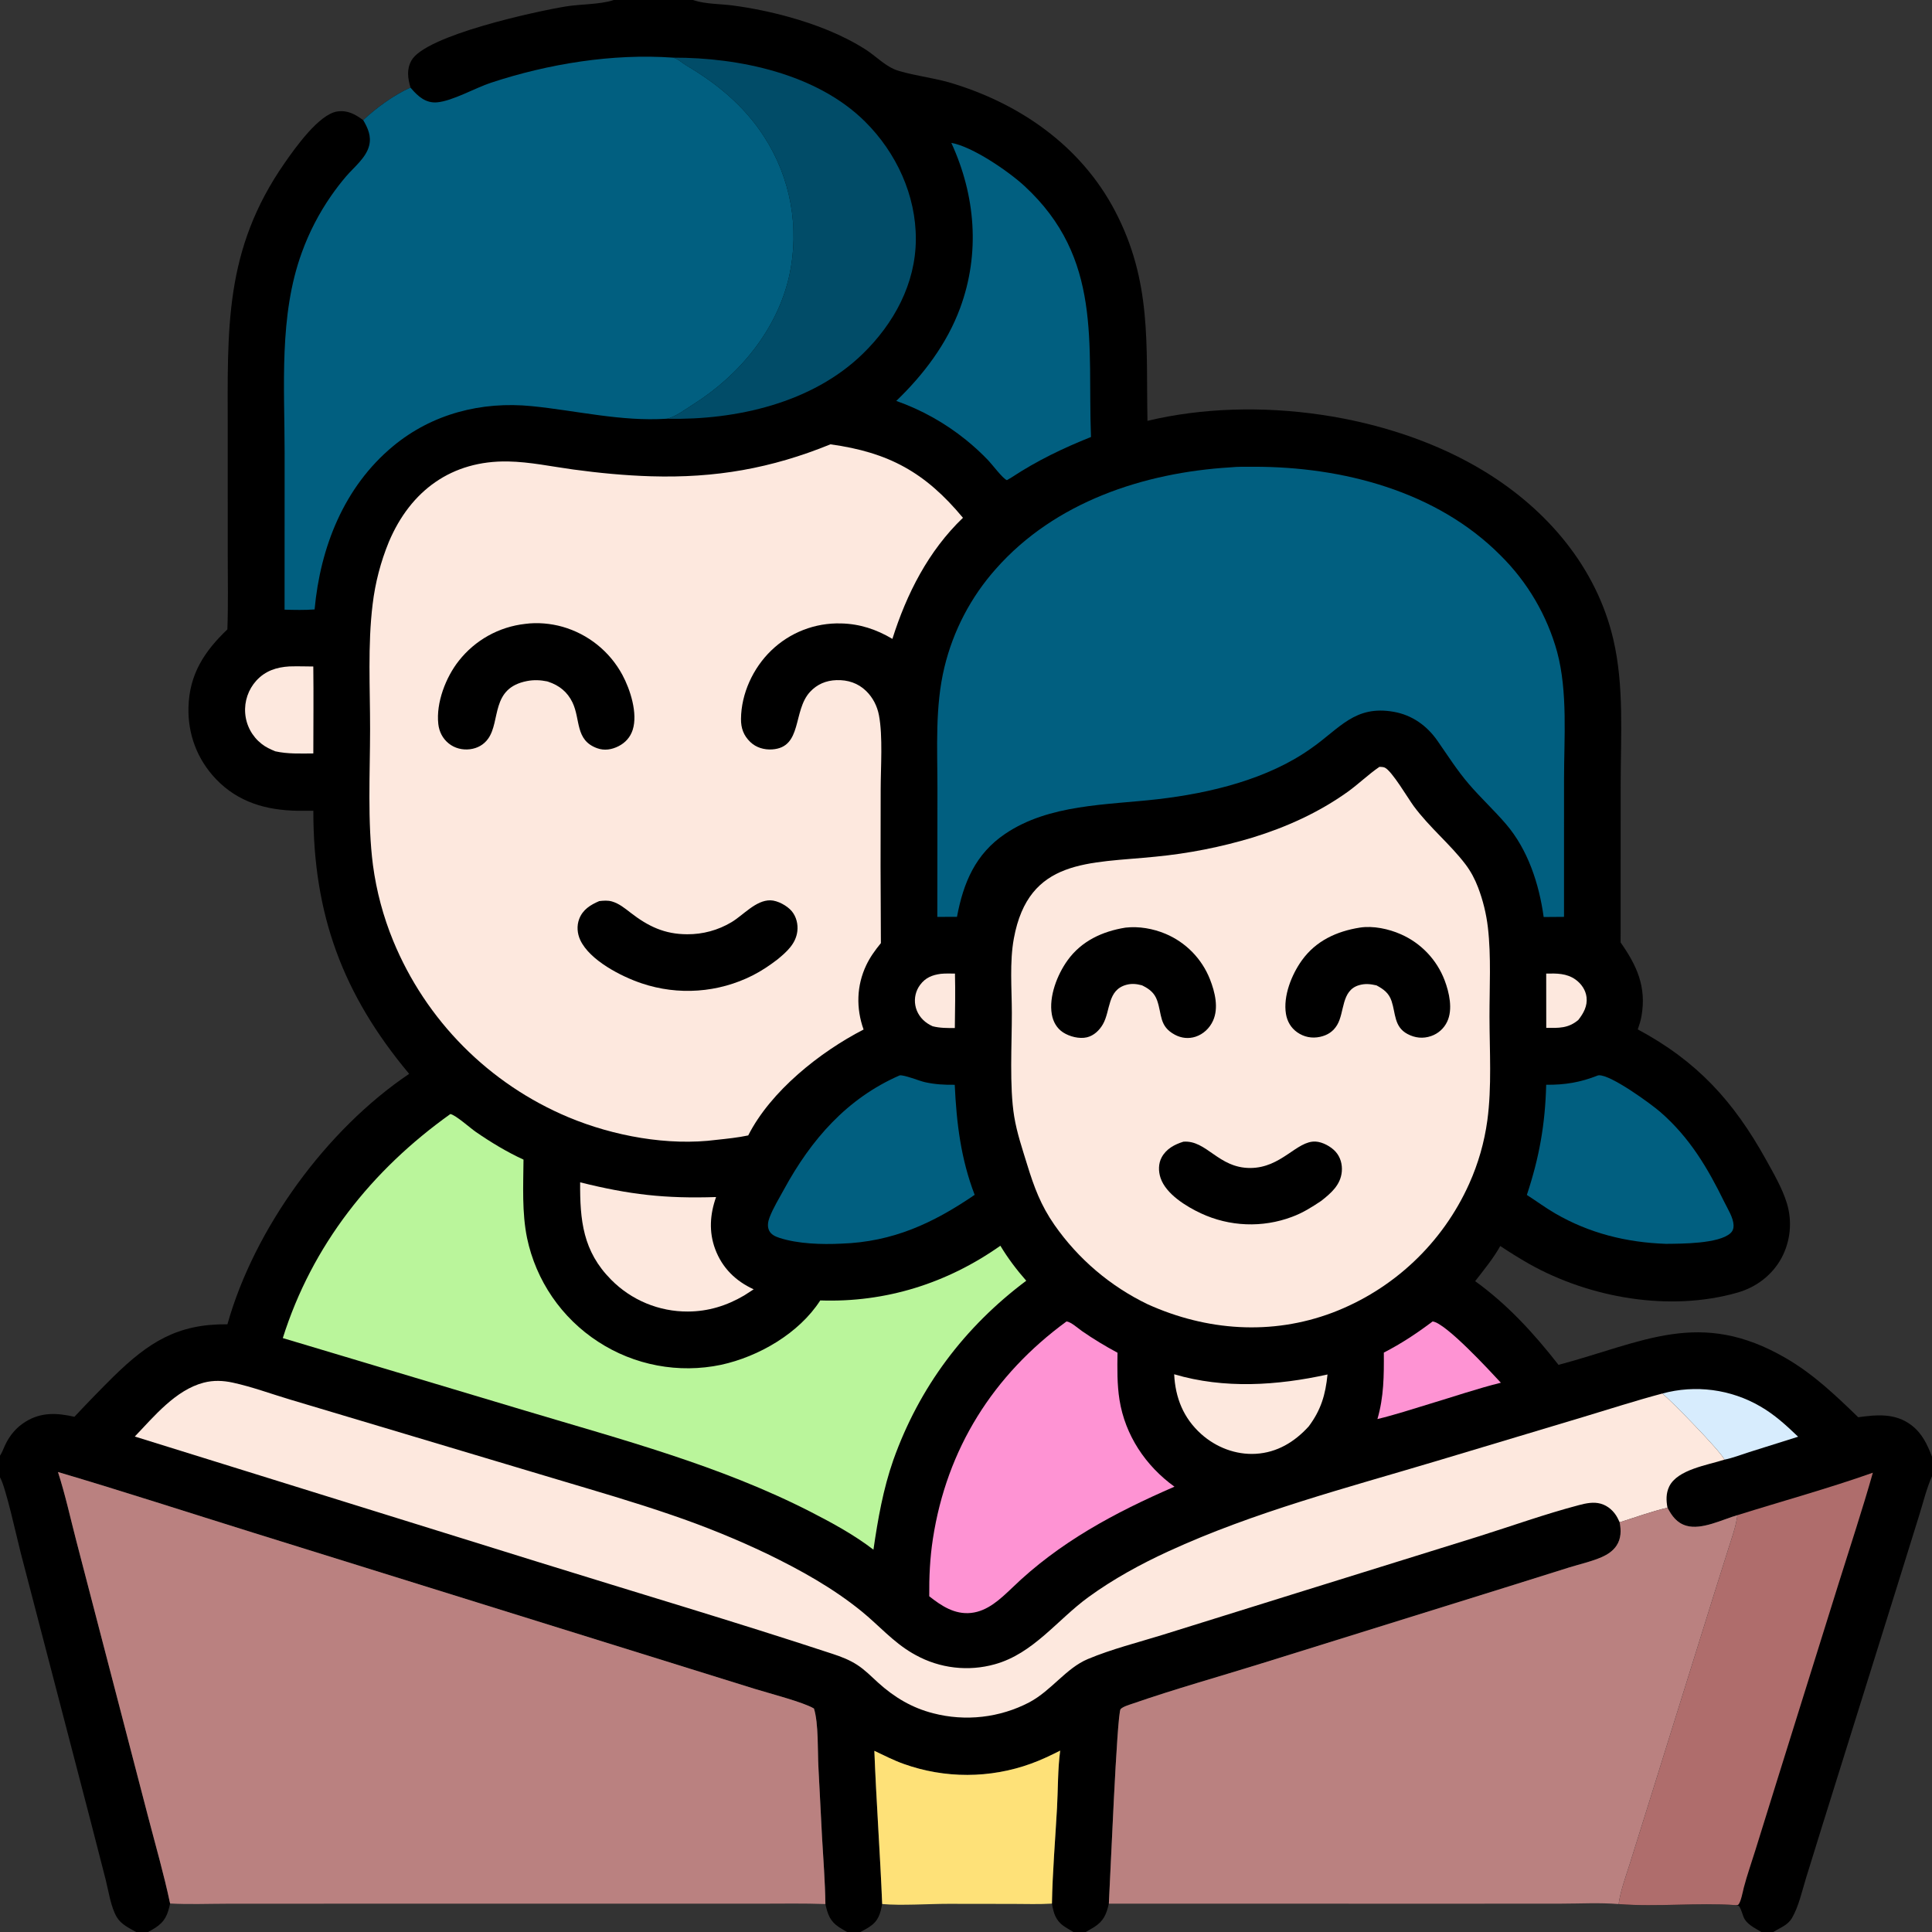
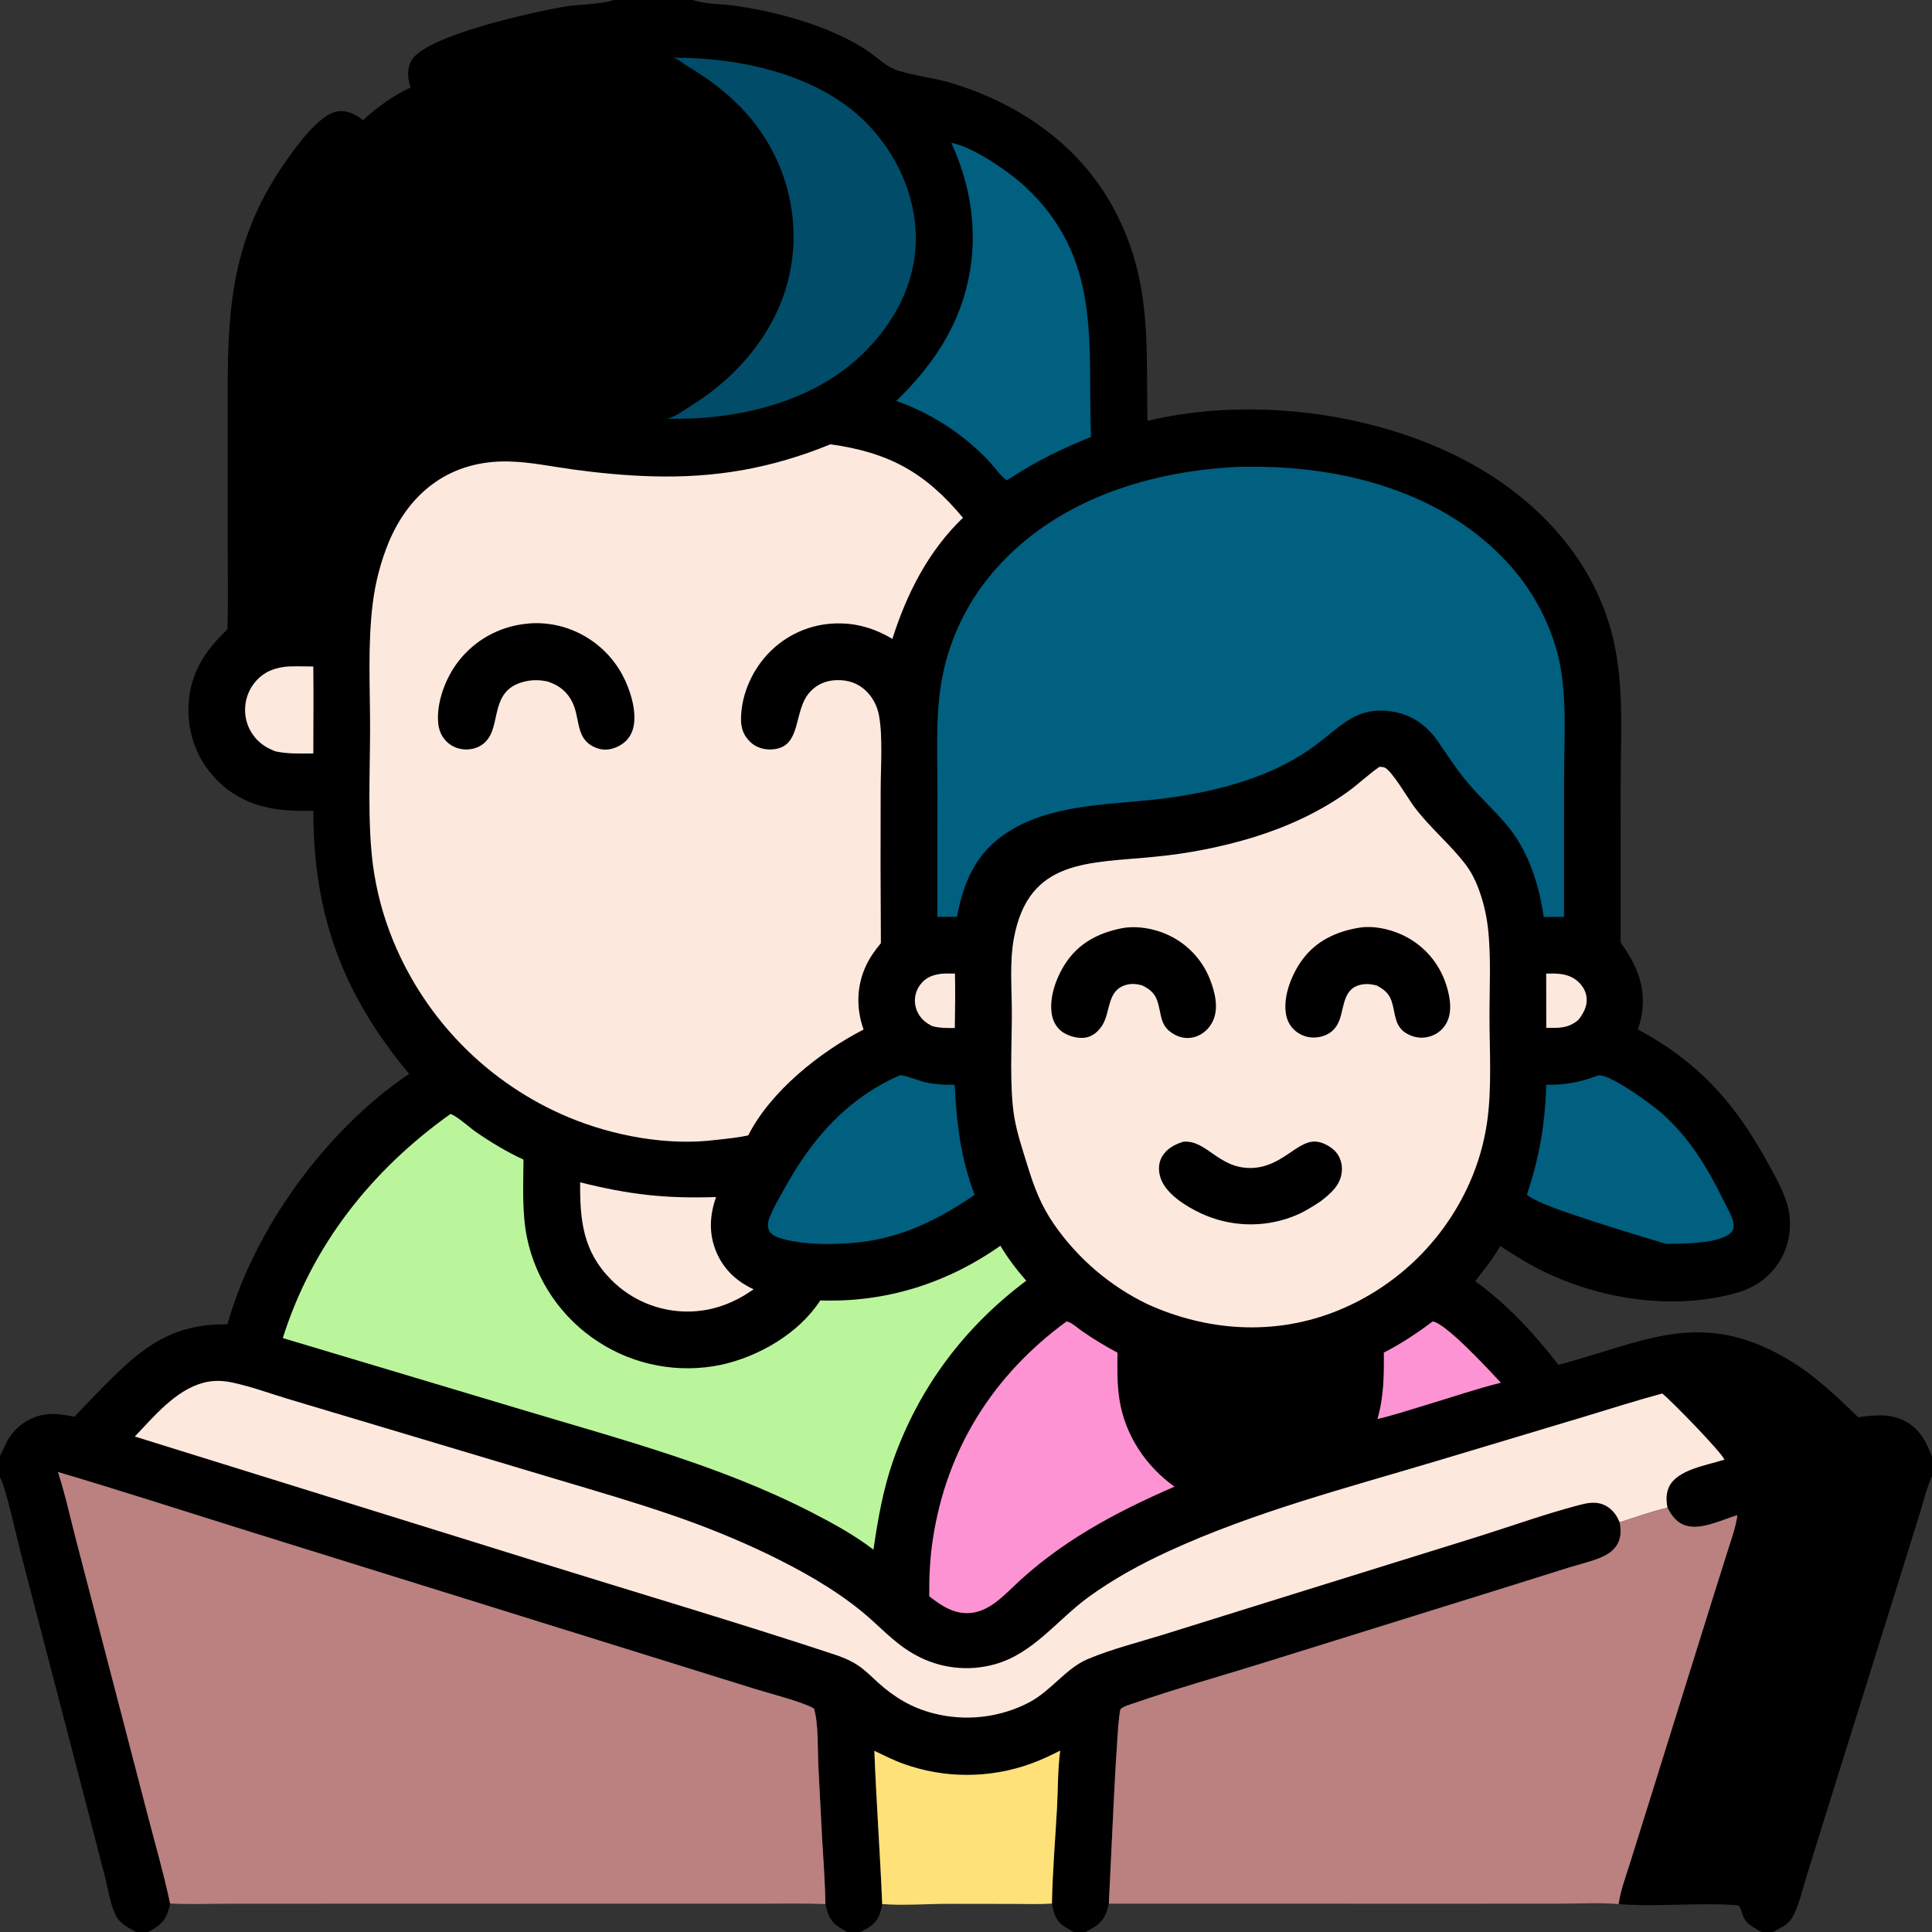
<svg xmlns="http://www.w3.org/2000/svg" width="512" height="512">
  <rect width="100%" height="100%" fill="#333333" stroke="none" />
  <path d="M0 0L162.638 0L183.665 0L512 0L512 386.027L512 391.214L512 512L469.94 512L466.773 512L287.73 512L284.464 512L228.019 512L224.492 512L39.242 512L36.066 512L0 512L0 391.505L0 385.768L0 0ZM183.665 0C183.736 0.025 183.807 0.052 183.879 0.076C187.017 1.112 191.023 1.025 194.336 1.47C199.196 2.124 204.153 3.137 208.881 4.443C215.986 6.407 223.183 9.152 229.409 13.132C231.887 14.717 234.276 17.175 236.952 18.337C239.922 19.625 247.495 20.656 251.443 21.811C269.986 27.236 286.404 38.528 295.514 55.944C305.31 74.671 303.691 91.392 304.093 111.525C332.739 104.663 368.5 109.604 393.67 125.086C410.06 135.167 423.048 150.314 427.529 169.363C430.453 181.791 429.499 195.143 429.496 207.839L429.479 249.764C433.808 255.916 436.342 261.507 435.029 269.203C434.817 270.445 434.441 271.615 434.033 272.804C449.787 281.245 459.45 291.894 467.996 307.299C470 310.913 472.323 314.901 473.537 318.855Q473.809 319.748 473.993 320.664Q474.176 321.58 474.269 322.509Q474.362 323.438 474.364 324.372Q474.366 325.306 474.277 326.235Q474.187 327.165 474.008 328.081Q473.828 328.997 473.559 329.892Q473.291 330.786 472.936 331.65Q472.581 332.514 472.144 333.339C469.664 337.921 465.43 341.129 460.451 342.554C442.455 347.705 421.314 343.989 405.189 334.919Q401.309 332.692 397.59 330.207C395.746 333.509 393.241 336.529 390.936 339.521C399.586 345.788 406.475 353.331 413.027 361.704C435.484 355.72 450.45 346.659 473.273 359.921C480.611 364.184 486.403 369.74 492.449 375.583C497.407 374.897 502.279 374.449 506.541 377.687C509.399 379.858 510.737 382.789 512 386.027L512 0L183.665 0ZM0 0L0 385.768C0.561 384.937 0.907 383.921 1.331 383.011C2.549 380.403 4.306 378.285 6.773 376.762C10.943 374.188 15.107 374.421 19.724 375.464Q24.808 370.024 30.098 364.784C39.361 355.736 47.002 350.803 60.268 350.953C67.425 325.492 86.527 299.33 108.432 284.583C90.821 263.53 83.011 242.37 83.04 214.864Q80.894 214.892 78.748 214.862C70.487 214.703 63.076 212.587 57.225 206.453C52.266 201.255 49.754 194.571 49.949 187.407C50.186 178.684 54.131 172.645 60.255 166.801C60.496 160.358 60.358 153.867 60.357 147.42L60.351 114.179C60.347 87.231 59.29 66.369 75.463 43.151C78.273 39.116 84.535 30.288 89.356 29.547C92.087 29.127 94.146 30.288 96.248 31.834C99.685 28.596 104.451 25.14 108.78 23.209C108.084 20.716 107.699 18.437 109.034 16.037C112.75 9.354 141.997 3.016 149.954 1.709C153.754 1.084 158.95 1.202 162.435 0.071C162.503 0.049 162.57 0.024 162.638 0L0 0ZM15.365 390.102C17.3 396.075 18.661 402.353 20.243 408.431L29.044 442.24L39.212 481.302C41.212 488.988 43.439 496.677 45.079 504.446C44.46 507.359 43.76 509.218 41.127 510.909Q40.209 511.496 39.242 512L224.492 512C223.776 511.588 223.046 511.181 222.356 510.726C219.926 509.125 219.341 507.285 218.741 504.594C218.658 498.652 218.185 492.695 217.843 486.763L216.899 468.487C216.649 464.123 216.963 456.734 215.703 452.776C212.909 451.08 203.749 448.731 199.958 447.551L164.237 436.431L67.268 406.235C49.978 400.85 32.728 395.237 15.365 390.102ZM441.897 399.549C437.652 400.584 433.392 402.088 429.227 403.428C429.638 405.568 429.647 407.712 428.402 409.6C427.464 411.023 426.012 411.97 424.476 412.646C421.772 413.836 418.758 414.493 415.937 415.364L398.873 420.717L334.454 440.786C323.053 444.334 311.421 447.579 300.145 451.486C299.258 451.793 297.595 452.271 296.971 452.936C296.01 453.96 294.212 498.351 293.859 504.486C293.207 507.321 292.464 509.151 289.864 510.761C289.167 511.193 288.438 511.585 287.73 512L466.773 512C465.063 510.932 462.846 509.985 462.058 508.002C461.706 507.117 461.464 506.11 460.974 505.295C460.74 504.907 460.465 504.974 460.049 504.88C449.736 504.159 439.249 505.411 428.944 504.6C429.457 501.026 430.805 497.42 431.887 493.985L436.6 478.942L454.093 422.912L457.96 410.648C458.891 407.69 460.025 404.615 460.428 401.535C456.52 402.658 450.951 405.535 446.871 404.328C444.36 403.585 443.057 401.738 441.897 399.549ZM512 391.214C510.574 394.406 509.702 398.039 508.664 401.381L502.747 420.401L482.905 483.867L478.59 497.789C477.545 501.186 476.697 505.17 474.917 508.252C473.776 510.229 471.767 510.86 469.94 512L512 512L512 391.214ZM280.96 463.929C278.433 465.215 275.881 466.426 273.211 467.393Q272.201 467.759 271.176 468.081Q270.151 468.403 269.113 468.68Q268.075 468.958 267.026 469.19Q265.977 469.423 264.918 469.609Q263.86 469.796 262.795 469.937Q261.73 470.078 260.66 470.173Q259.59 470.268 258.516 470.317Q257.443 470.366 256.368 470.368Q255.294 470.37 254.22 470.326Q253.147 470.282 252.076 470.192Q251.005 470.102 249.94 469.965Q248.874 469.829 247.815 469.647Q246.756 469.464 245.706 469.236Q244.656 469.008 243.617 468.736Q242.578 468.463 241.551 468.145Q240.525 467.828 239.513 467.466C236.85 466.53 234.268 465.184 231.712 463.986C232.234 477.52 233.235 491.047 233.788 504.585C233.272 507.263 232.789 509.073 230.371 510.669C229.624 511.161 228.803 511.568 228.019 512L284.464 512C283.607 511.467 282.696 510.987 281.873 510.403C279.695 508.857 279.212 506.956 278.776 504.476C278.927 496.064 279.655 487.535 280.121 479.127C280.398 474.114 280.297 468.897 280.96 463.929ZM0 391.505L0 512L36.066 512C34.196 510.948 32.071 509.961 30.941 508.04C29.334 505.306 28.763 501.098 27.981 498.037L24.087 482.899L5.47 411.444C4.423 407.4 1.539 394.09 0 391.505Z" />
  <path fill="#FDE8DE" d="M249.318 258.076C250.551 257.944 251.836 258.013 253.077 258.008C253.197 262.804 253.101 267.638 253.04 272.434C251.071 272.451 249.072 272.462 247.155 271.966Q246.444 271.651 245.797 271.219C244.126 270.125 242.916 268.396 242.57 266.416Q242.506 266.062 242.478 265.703Q242.45 265.343 242.46 264.983Q242.469 264.623 242.516 264.266Q242.562 263.909 242.645 263.559Q242.728 263.208 242.846 262.868Q242.965 262.528 243.118 262.202Q243.271 261.876 243.457 261.567Q243.642 261.259 243.859 260.971C245.285 259.078 247.042 258.385 249.318 258.076Z" />
  <path fill="#FDE8DE" d="M409.761 258.013C412.502 257.947 415.185 257.917 417.529 259.592C419.072 260.695 420.229 262.373 420.451 264.282C420.723 266.61 419.652 268.535 418.272 270.296C415.61 272.554 413.079 272.431 409.774 272.396L409.761 258.013Z" />
-   <path fill="#D7ECFD" d="M440.531 369.3Q441.343 369.079 442.165 368.899Q442.987 368.718 443.816 368.579Q444.646 368.44 445.482 368.341Q446.317 368.243 447.157 368.187Q447.996 368.13 448.838 368.115Q449.679 368.1 450.52 368.127Q451.361 368.154 452.199 368.223Q453.038 368.291 453.872 368.401Q454.706 368.511 455.534 368.662Q456.362 368.813 457.181 369.005Q458 369.197 458.809 369.43Q459.618 369.662 460.414 369.934Q461.21 370.206 461.992 370.517Q462.773 370.829 463.539 371.178Q464.304 371.528 465.051 371.915Q465.798 372.302 466.525 372.726C470.303 374.904 473.394 377.749 476.52 380.746L463.563 384.824C461.443 385.49 459.176 386.396 457.006 386.819C456.026 384.642 442.868 371.157 440.531 369.3Z" />
  <path fill="#FDE8DE" d="M76.681 176.609C78.793 176.546 80.915 176.608 83.028 176.628C83.123 184.306 83.041 191.993 83.034 199.671C79.669 199.691 76.25 199.844 72.946 199.103C71.642 198.563 70.459 198.031 69.341 197.144Q68.871 196.778 68.442 196.365Q68.013 195.953 67.629 195.498Q67.246 195.042 66.912 194.55Q66.577 194.057 66.296 193.532Q66.015 193.007 65.79 192.456Q65.566 191.905 65.399 191.333Q65.233 190.761 65.127 190.176Q65.022 189.59 64.978 188.996Q64.932 188.41 64.947 187.823Q64.962 187.236 65.036 186.654Q65.111 186.071 65.244 185.499Q65.377 184.927 65.567 184.371Q65.758 183.816 66.004 183.283Q66.25 182.749 66.549 182.244Q66.849 181.738 67.198 181.266Q67.546 180.794 67.942 180.359C70.329 177.768 73.275 176.814 76.681 176.609Z" />
  <path fill="#FE93D3" d="M379.657 350.198C383.163 350.588 394.972 363.454 397.743 366.436C391.475 367.993 385.248 370.128 379.056 371.983C374.406 373.394 369.757 374.923 365.034 376.066C366.747 370.158 366.768 364.544 366.73 358.449C371.338 356.092 375.529 353.305 379.657 350.198Z" />
-   <path fill="#FDE8DE" d="M311.167 364.194C324.439 368.128 338.484 367.183 351.805 364.254C351.272 369.613 350.077 373.661 346.819 378.017C343.064 382.141 338.455 384.947 332.776 385.275C327.484 385.582 322.257 383.555 318.334 380.039C313.615 375.811 311.473 370.425 311.167 364.194Z" />
  <path fill="#FDE8DE" d="M153.743 313.328C166.85 316.598 176.279 317.67 189.769 317.23C188.15 321.772 187.824 326.448 189.531 331.026C191.386 336 194.948 339.5 199.733 341.68L197.204 343.317C192.587 346.032 187.665 347.555 182.287 347.568Q181.581 347.572 180.875 347.54Q180.17 347.509 179.467 347.443Q178.763 347.376 178.064 347.275Q177.366 347.173 176.673 347.037Q175.98 346.901 175.294 346.731Q174.609 346.561 173.933 346.356Q173.257 346.152 172.592 345.914Q171.927 345.676 171.274 345.406Q170.622 345.135 169.984 344.832Q169.346 344.53 168.724 344.196Q168.101 343.862 167.497 343.497Q166.892 343.132 166.306 342.738Q165.72 342.343 165.154 341.92Q164.589 341.497 164.045 341.047Q163.501 340.596 162.981 340.119Q162.46 339.642 161.964 339.139C154.465 331.594 153.682 323.404 153.743 313.328Z" />
  <path fill="#015F80" d="M238.417 284.99C239.532 284.781 243.638 286.453 245.052 286.772C247.733 287.376 250.273 287.519 253.016 287.48C253.488 297.644 254.632 307.098 258.295 316.646C247.217 324.211 236.59 329.119 222.938 329.579C217.756 329.834 211.501 329.649 206.561 328.048C205.466 327.694 204.328 327.181 203.813 326.08C203.296 324.974 203.522 323.721 203.944 322.625C204.924 320.077 206.476 317.572 207.787 315.165C214.949 302.024 224.423 291.091 238.417 284.99Z" />
-   <path fill="#015F80" d="M423.438 285.013C423.525 284.996 423.61 284.968 423.698 284.963C426.892 284.765 437.615 292.617 440.008 294.698C447.773 301.451 452.532 309.491 456.99 318.599C457.874 320.407 459.345 322.671 459.415 324.708C459.443 325.52 459.21 326.227 458.604 326.792C455.569 329.621 445.595 329.595 441.455 329.631C431.002 329.254 421.223 326.846 412.114 321.559C409.527 320.058 407.146 318.282 404.632 316.673C407.934 306.717 409.486 297.952 409.757 287.475C414.734 287.524 418.806 286.842 423.438 285.013Z" />
+   <path fill="#015F80" d="M423.438 285.013C423.525 284.996 423.61 284.968 423.698 284.963C426.892 284.765 437.615 292.617 440.008 294.698C447.773 301.451 452.532 309.491 456.99 318.599C457.874 320.407 459.345 322.671 459.415 324.708C459.443 325.52 459.21 326.227 458.604 326.792C455.569 329.621 445.595 329.595 441.455 329.631C409.527 320.058 407.146 318.282 404.632 316.673C407.934 306.717 409.486 297.952 409.757 287.475C414.734 287.524 418.806 286.842 423.438 285.013Z" />
  <path fill="#FEE178" d="M280.96 463.929C280.297 468.897 280.398 474.114 280.121 479.127C279.655 487.535 278.927 496.064 278.776 504.476C279.212 506.956 279.695 508.857 281.873 510.403C282.696 510.987 283.607 511.467 284.464 512L228.019 512C228.803 511.568 229.624 511.161 230.371 510.669C232.789 509.073 233.272 507.263 233.788 504.585C233.235 491.047 232.234 477.52 231.712 463.986C234.268 465.184 236.85 466.53 239.513 467.466Q240.525 467.828 241.551 468.145Q242.578 468.463 243.617 468.736Q244.656 469.008 245.706 469.236Q246.756 469.464 247.815 469.647Q248.874 469.829 249.94 469.965Q251.005 470.102 252.076 470.192Q253.147 470.282 254.22 470.326Q255.294 470.37 256.368 470.368Q257.443 470.366 258.516 470.317Q259.59 470.268 260.66 470.173Q261.73 470.078 262.795 469.937Q263.86 469.796 264.918 469.609Q265.977 469.423 267.026 469.19Q268.075 468.958 269.113 468.68Q270.151 468.403 271.176 468.081Q272.201 467.759 273.211 467.393C275.881 466.426 278.433 465.215 280.96 463.929ZM233.788 504.585C233.272 507.263 232.789 509.073 230.371 510.669C229.624 511.161 228.803 511.568 228.019 512L284.464 512C283.607 511.467 282.696 510.987 281.873 510.403C279.695 508.857 279.212 506.956 278.776 504.476C275.391 504.69 271.945 504.562 268.553 504.558L251.329 504.535C246.131 504.533 238.669 505.048 233.788 504.585Z" />
  <path fill="#015F80" d="M252.113 37.866C257.713 38.839 267.295 45.419 271.484 49.286C292.253 68.454 288.171 90.981 289.121 115.809C281.659 118.79 274.758 122.115 268.039 126.542L266.844 127.247C265.742 126.847 262.956 123.107 261.911 122.018Q259.115 119.091 255.963 116.551Q253.898 114.883 251.698 113.396Q249.499 111.909 247.181 110.614Q244.863 109.318 242.444 108.225Q240.025 107.131 237.522 106.246C244.758 99.287 250.953 91.104 254.45 81.617C259.796 67.112 258.509 51.774 252.113 37.866Z" />
  <path fill="#FE93D3" d="M282.64 350.194C283.834 350.32 285.676 352.01 286.722 352.738C289.768 354.856 292.887 356.731 296.153 358.486C296.091 362.622 296.024 366.887 296.678 370.979C298.178 380.362 303.596 388.471 311.246 393.986C295.422 400.849 280.671 408.728 268.203 420.818C265.125 423.736 261.758 426.988 257.316 427.446C252.97 427.893 249.492 425.574 246.259 423.031C246.212 417.921 246.445 412.871 247.224 407.813C250.897 383.937 263.2 364.418 282.64 350.194Z" />
  <path fill="#014C68" d="M178.351 15.277C195.878 15.236 216.489 19.552 229.256 32.234C237.527 40.451 242.773 51.74 242.706 63.481C242.64 75.211 236.884 85.762 228.602 93.806C215.224 106.798 195.131 111.338 176.93 110.98L176.606 110.972C178.597 110.765 181.998 108.239 183.799 107.102C196.004 99.391 205.993 87.313 209.176 73.016Q209.432 71.844 209.631 70.661Q209.829 69.478 209.969 68.286Q210.108 67.094 210.189 65.897Q210.269 64.7 210.291 63.5Q210.312 62.3 210.275 61.101Q210.237 59.902 210.14 58.706Q210.043 57.51 209.887 56.32Q209.731 55.13 209.517 53.95Q209.302 52.769 209.03 51.601Q208.757 50.432 208.427 49.278Q208.098 48.125 207.711 46.989Q207.325 45.853 206.883 44.737Q206.441 43.622 205.945 42.529Q205.448 41.437 204.898 40.37Q204.349 39.304 203.747 38.266Q203.145 37.228 202.493 36.221C197.307 28.155 190.091 22.185 181.899 17.356C180.693 16.645 179.716 15.572 178.351 15.277Z" />
-   <path fill="#AF6D6C" d="M460.428 401.535C472.353 397.795 484.552 394.45 496.33 390.282C493.555 400.082 490.332 409.79 487.294 419.514L470.97 471.753L465.182 490.357C464.148 493.676 463.009 496.89 462.123 500.26C461.92 501.032 461.279 504.565 460.539 504.828C460.385 504.884 460.212 504.863 460.049 504.88C449.736 504.159 439.249 505.411 428.944 504.6C429.457 501.026 430.805 497.42 431.887 493.985L436.6 478.942L454.093 422.912L457.96 410.648C458.891 407.69 460.025 404.615 460.428 401.535Z" />
  <path fill="#BAF59B" d="M119.357 295.227C120.82 295.533 124.581 298.92 126.086 299.958C130.087 302.715 134.313 305.284 138.734 307.309C138.679 314.202 138.292 321.31 139.678 328.098Q139.897 329.143 140.168 330.176Q140.438 331.209 140.759 332.228Q141.08 333.246 141.451 334.247Q141.822 335.249 142.241 336.231Q142.661 337.213 143.128 338.173Q143.595 339.133 144.109 340.069Q144.624 341.005 145.183 341.915Q145.743 342.824 146.346 343.705Q146.95 344.586 147.596 345.436Q148.242 346.286 148.93 347.103Q149.617 347.92 150.344 348.703Q151.07 349.485 151.835 350.231Q152.599 350.977 153.399 351.684Q154.199 352.391 155.033 353.058Q155.867 353.725 156.733 354.35Q157.599 354.975 158.494 355.557Q159.385 356.138 160.303 356.675Q161.221 357.212 162.164 357.703Q163.107 358.194 164.073 358.639Q165.039 359.083 166.026 359.48Q167.013 359.876 168.018 360.224Q169.023 360.572 170.044 360.87Q171.065 361.168 172.099 361.415Q173.133 361.663 174.178 361.86Q175.224 362.057 176.277 362.202Q177.331 362.347 178.39 362.441Q179.449 362.534 180.512 362.576Q181.575 362.617 182.638 362.607Q183.701 362.596 184.763 362.533Q185.825 362.47 186.882 362.356Q187.939 362.241 188.99 362.075Q190.04 361.909 191.081 361.691C201.067 359.525 211.743 353.364 217.374 344.627C234.701 345.223 250.969 340.101 265.111 330.135C267.067 333.395 269.455 336.562 271.966 339.408C255.575 351.688 243.628 367.591 236.744 386.909C234.023 394.703 232.66 402.543 231.471 410.681C226.417 406.78 220.518 403.571 214.846 400.666C190.859 388.382 164.763 381.507 139.074 373.806L74.945 354.603C82.699 329.985 98.503 310.092 119.357 295.227Z" />
  <path fill="#FDE8DE" d="M35.725 380.693C40.828 375.357 46.538 368.365 53.961 366.425C56.575 365.742 59.106 365.848 61.72 366.416C66.827 367.527 71.897 369.41 76.91 370.906L107.329 379.998L147.881 392.129C157.964 395.143 168.071 398.063 178.021 401.496Q191.039 405.928 203.449 411.854C212.208 416.119 220.755 420.858 228.336 427.023C232.856 430.699 236.662 435.12 241.743 438.09Q242.209 438.362 242.683 438.619Q243.275 438.945 243.883 439.242Q244.491 439.539 245.112 439.807Q245.733 440.074 246.367 440.311Q247 440.548 247.644 440.754Q248.288 440.96 248.942 441.134Q249.595 441.309 250.257 441.451Q250.918 441.594 251.585 441.704Q252.252 441.814 252.924 441.892Q253.596 441.97 254.271 442.015Q254.945 442.06 255.622 442.072Q256.298 442.085 256.974 442.064Q257.65 442.044 258.324 441.991Q258.998 441.937 259.669 441.852Q260.34 441.766 261.006 441.647Q261.672 441.529 262.331 441.379Q262.991 441.228 263.642 441.046C273.875 438.203 280.198 429.238 288.491 423.219C295.065 418.447 302.299 414.492 309.671 411.104C332.463 400.634 356.94 394.308 380.906 387.123L419.323 375.593C426.372 373.476 433.419 371.191 440.531 369.3C442.868 371.157 456.026 384.642 457.006 386.819C452.559 388.266 444.534 389.43 442.358 393.939C441.487 395.744 441.541 397.626 441.897 399.549C437.652 400.584 433.392 402.088 429.227 403.428Q428.959 402.832 428.66 402.252C427.737 400.495 426.15 399.037 424.217 398.496C422.31 397.961 420.345 398.369 418.476 398.86C409.504 401.216 400.6 404.418 391.742 407.201L343.397 422.245L308.139 433.241C301.577 435.278 294.629 437.008 288.306 439.66C282.473 442.107 278.724 447.958 272.775 451.135Q272.048 451.514 271.305 451.859Q270.562 452.205 269.804 452.515Q269.046 452.826 268.274 453.102Q267.502 453.378 266.719 453.617Q265.935 453.857 265.141 454.061Q264.347 454.265 263.545 454.432Q262.743 454.599 261.934 454.729Q261.125 454.859 260.311 454.952Q259.496 455.044 258.679 455.1Q257.861 455.155 257.042 455.173Q256.223 455.19 255.403 455.17Q254.584 455.15 253.767 455.093Q252.949 455.035 252.135 454.94Q251.321 454.845 250.513 454.713Q249.704 454.581 248.902 454.411Q248.1 454.242 247.307 454.036C241.692 452.609 236.985 449.795 232.72 445.926C230.914 444.287 229.219 442.54 227.162 441.207C225.102 439.874 222.941 439.05 220.621 438.286C194.877 429.804 168.813 422.1 142.929 414.04L35.725 380.693Z" />
-   <path fill="#015F80" d="M108.78 23.209L109.043 23.516C110.834 25.597 112.865 27.362 115.788 27.125C119.875 26.794 125.955 23.291 130.123 21.919C145.344 16.909 162.317 14.136 178.351 15.277C179.716 15.572 180.693 16.645 181.899 17.356C190.091 22.185 197.307 28.155 202.493 36.221Q203.145 37.228 203.747 38.266Q204.349 39.304 204.898 40.37Q205.448 41.437 205.945 42.529Q206.441 43.622 206.883 44.737Q207.325 45.853 207.711 46.989Q208.098 48.125 208.427 49.278Q208.757 50.432 209.03 51.601Q209.302 52.769 209.517 53.95Q209.731 55.13 209.887 56.32Q210.043 57.51 210.14 58.706Q210.237 59.902 210.274 61.101Q210.312 62.3 210.291 63.5Q210.269 64.7 210.189 65.897Q210.108 67.094 209.969 68.286Q209.829 69.478 209.631 70.661Q209.432 71.844 209.176 73.016C205.993 87.313 196.004 99.391 183.799 107.102C181.998 108.239 178.597 110.765 176.606 110.972C164.606 111.748 152.746 108.807 140.905 107.63C127.596 106.308 114.484 109.656 104.116 118.286C91.135 129.09 84.888 145.032 83.372 161.505C80.709 161.705 78.079 161.642 75.414 161.57L75.428 120.065C75.43 102.436 73.881 83.643 79.994 66.9Q81.428 62.938 83.36 59.193Q85.292 55.447 87.69 51.982Q89.569 49.263 91.713 46.749C93.822 44.279 97.007 41.843 97.825 38.604C98.457 36.097 97.502 33.943 96.248 31.834C99.685 28.596 104.451 25.14 108.78 23.209Z" />
  <path fill="#015F80" d="M326.032 123.855C328.07 123.64 330.213 123.698 332.265 123.695C355.701 123.666 380.699 130.122 397.64 147.17Q398.977 148.49 400.224 149.895Q401.472 151.3 402.625 152.783Q403.779 154.266 404.833 155.821Q405.887 157.376 406.837 158.997Q407.787 160.618 408.63 162.297Q409.472 163.976 410.203 165.707Q410.934 167.437 411.551 169.212Q412.168 170.987 412.667 172.798C415.498 183.416 414.486 195.582 414.486 206.548L414.481 242.979L409.088 243.021C407.883 234.271 404.932 225.189 399.11 218.397C395.974 214.739 392.412 211.451 389.266 207.787C386.142 204.15 383.662 200.208 380.925 196.291C378.124 192.281 374.199 189.484 369.326 188.631C359.074 186.836 355.107 192.968 347.61 198.222C336.087 206.492 320.679 210.202 306.76 211.803C293.278 213.355 278.042 213.075 266.365 220.984C258.492 226.316 255.306 233.922 253.611 242.973L248.401 242.987L248.431 208.872C248.43 198.232 247.762 187.284 250.27 176.866Q250.705 175.055 251.25 173.274Q251.795 171.493 252.449 169.749Q253.103 168.005 253.863 166.304Q254.623 164.604 255.487 162.953Q256.35 161.303 257.313 159.709Q258.276 158.114 259.336 156.582Q260.396 155.051 261.547 153.587Q262.699 152.123 263.939 150.733C279.562 133.047 303.072 125.256 326.032 123.855Z" />
  <path fill="#BA8180" d="M441.897 399.549C443.057 401.738 444.36 403.585 446.871 404.328C450.951 405.535 456.52 402.658 460.428 401.535C460.025 404.615 458.891 407.69 457.96 410.648L454.093 422.912L436.6 478.942L431.887 493.985C430.805 497.42 429.457 501.026 428.944 504.6C439.249 505.411 449.736 504.159 460.049 504.88C460.465 504.974 460.74 504.907 460.974 505.295C461.464 506.11 461.706 507.117 462.058 508.002C462.846 509.985 465.063 510.932 466.773 512L287.73 512C288.438 511.585 289.167 511.193 289.864 510.761C292.464 509.151 293.207 507.321 293.859 504.486C294.212 498.351 296.01 453.96 296.971 452.936C297.595 452.271 299.258 451.793 300.145 451.486C311.421 447.579 323.053 444.334 334.454 440.786L398.873 420.717L415.937 415.364C418.758 414.493 421.772 413.836 424.476 412.646C426.012 411.97 427.464 411.023 428.402 409.6C429.647 407.712 429.638 405.568 429.227 403.428C433.392 402.088 437.652 400.584 441.897 399.549ZM293.859 504.486C293.207 507.321 292.464 509.151 289.864 510.761C289.167 511.193 288.438 511.585 287.73 512L466.773 512C465.063 510.932 462.846 509.985 462.058 508.002C461.706 507.117 461.464 506.11 460.974 505.295C460.74 504.907 460.465 504.974 460.049 504.88C449.736 504.159 439.249 505.411 428.944 504.6C423.99 504.189 418.804 504.48 413.831 504.485L385.456 504.502L293.859 504.486Z" />
  <path fill="#FDE8DE" d="M365.568 203.221C366.022 203.24 366.531 203.233 366.958 203.416C368.835 204.218 373.169 211.629 374.649 213.629C378.879 219.344 384.323 223.719 388.377 229.071C389.802 230.952 390.865 232.988 391.708 235.188Q392.685 237.751 393.337 240.414Q393.99 243.078 394.307 245.802C395.205 253.521 394.716 261.696 394.73 269.465C394.746 278.478 395.369 288.007 394.157 296.948Q393.563 301.282 392.358 305.487Q391.153 309.692 389.361 313.683Q388.706 315.143 387.981 316.568Q387.255 317.994 386.46 319.382Q385.666 320.771 384.803 322.118Q383.941 323.466 383.014 324.769Q382.087 326.073 381.097 327.329Q380.106 328.586 379.056 329.792Q378.005 330.998 376.896 332.151Q375.787 333.305 374.623 334.402Q373.459 335.499 372.242 336.538Q371.026 337.576 369.759 338.554Q368.493 339.532 367.18 340.446Q365.867 341.36 364.511 342.209Q363.155 343.057 361.759 343.838Q360.363 344.619 358.93 345.33Q357.497 346.042 356.031 346.682Q354.565 347.322 353.069 347.889C336.958 353.947 319.73 352.683 304.184 345.663Q302.332 344.773 300.542 343.766Q298.751 342.759 297.028 341.639Q295.306 340.519 293.659 339.291Q292.012 338.063 290.448 336.731Q288.883 335.4 287.407 333.971Q285.931 332.542 284.55 331.021Q283.168 329.5 281.888 327.894Q280.607 326.287 279.432 324.602C275.838 319.449 274.033 314.578 272.215 308.655C270.927 304.458 269.489 300.244 268.777 295.904C267.473 287.952 268.166 276.595 268.15 268.391C268.138 262.018 267.529 254.992 268.676 248.731C272.588 227.387 288.632 228.827 306.216 227.028Q312.765 226.396 319.22 225.124Q325.676 223.852 331.975 221.953C340.915 219.194 349.444 215.341 357.083 209.894C360.017 207.801 362.597 205.245 365.568 203.221Z" />
  <path d="M313.605 302.564C319.775 302.071 322.857 309.568 331.358 309.53C339.63 309.493 343.65 302.268 348.645 302.528C350.49 302.624 352.722 303.849 353.944 305.208C355.244 306.653 355.766 308.59 355.59 310.508C355.266 314.042 352.736 316.195 350.147 318.24C347.625 319.93 345.229 321.436 342.364 322.492Q341.639 322.763 340.902 322.998Q340.164 323.233 339.416 323.431Q338.668 323.629 337.911 323.79Q337.154 323.951 336.39 324.074Q335.626 324.196 334.857 324.281Q334.088 324.366 333.315 324.413Q332.543 324.459 331.769 324.467Q330.995 324.476 330.222 324.445Q329.448 324.415 328.677 324.346Q327.907 324.278 327.14 324.171Q326.374 324.064 325.613 323.92Q324.853 323.775 324.101 323.593Q323.349 323.41 322.607 323.191Q321.865 322.972 321.134 322.716Q320.404 322.46 319.687 322.168Q318.97 321.876 318.269 321.549C314.392 319.745 308.991 316.446 307.559 312.167C306.969 310.404 306.958 308.345 307.868 306.684C309.093 304.446 311.267 303.291 313.605 302.564Z" />
  <path d="M298.246 245.833C301.81 245.422 305.581 246.086 308.879 247.47Q309.377 247.68 309.864 247.915Q310.352 248.149 310.827 248.408Q311.301 248.667 311.763 248.949Q312.224 249.23 312.671 249.535Q313.118 249.839 313.549 250.166Q313.98 250.492 314.395 250.839Q314.809 251.187 315.206 251.554Q315.603 251.922 315.98 252.309Q316.358 252.696 316.716 253.101Q317.075 253.506 317.412 253.928Q317.75 254.351 318.066 254.79Q318.382 255.228 318.676 255.682Q318.97 256.136 319.241 256.604Q319.512 257.072 319.759 257.553Q320.006 258.034 320.229 258.526Q320.453 259.019 320.651 259.522C321.972 262.875 323.021 267.109 321.45 270.532C320.549 272.495 318.898 274.066 316.834 274.739C314.986 275.341 313.082 275.133 311.37 274.223C307.139 271.972 307.978 268.864 306.638 265.092C305.969 263.207 304.655 262.121 302.909 261.255L302.613 261.111C301.193 260.746 299.934 260.597 298.493 260.988C293.412 262.366 294.348 267.825 292.282 271.432C291.36 273.043 289.887 274.465 288.038 274.901C286.02 275.377 283.437 274.707 281.727 273.596C280.056 272.511 279.08 270.751 278.743 268.816C277.919 264.079 280.174 258.313 282.902 254.515C286.599 249.37 292.142 246.817 298.246 245.833Z" />
  <path d="M360.367 245.826C363.89 245.277 368.002 246.161 371.226 247.582Q371.721 247.799 372.204 248.04Q372.688 248.282 373.158 248.547Q373.629 248.812 374.086 249.1Q374.543 249.388 374.986 249.698Q375.428 250.008 375.854 250.34Q376.281 250.672 376.69 251.024Q377.1 251.377 377.491 251.749Q377.883 252.121 378.255 252.513Q378.628 252.904 378.98 253.313Q379.333 253.722 379.665 254.149Q379.997 254.575 380.308 255.017Q380.618 255.459 380.906 255.916Q381.194 256.373 381.46 256.844Q381.725 257.314 381.966 257.798Q382.208 258.281 382.425 258.776Q382.642 259.27 382.835 259.775C384.061 263.006 385.077 267.501 383.514 270.752Q383.357 271.085 383.168 271.401Q382.979 271.716 382.759 272.011Q382.54 272.306 382.292 272.578Q382.043 272.85 381.769 273.095Q381.495 273.34 381.198 273.557Q380.9 273.774 380.583 273.96Q380.265 274.146 379.931 274.299Q379.596 274.452 379.248 274.571C377.113 275.307 374.984 275.08 372.997 274.02C369.44 272.124 369.874 268.584 368.789 265.317C368.077 263.17 366.68 262.148 364.783 261.134C363.168 260.765 361.744 260.609 360.122 261.095C355.408 262.508 356.378 268.244 354.357 271.629C353.312 273.378 351.802 274.344 349.829 274.774C347.671 275.245 345.564 274.834 343.755 273.556C342.115 272.397 341.118 270.682 340.793 268.709C340.012 263.963 342.281 258.303 345.008 254.503C348.721 249.329 354.216 246.804 360.367 245.826Z" />
  <path fill="#BA8180" d="M15.365 390.102C32.728 395.237 49.978 400.85 67.268 406.235L164.237 436.431L199.958 447.551C203.749 448.731 212.909 451.08 215.703 452.776C216.963 456.734 216.649 464.123 216.899 468.487L217.843 486.763C218.185 492.695 218.658 498.652 218.741 504.594C219.341 507.285 219.926 509.125 222.356 510.726C223.046 511.181 223.776 511.588 224.492 512L39.242 512Q40.209 511.496 41.127 510.909C43.76 509.218 44.46 507.359 45.079 504.446C43.439 496.677 41.212 488.988 39.212 481.302L29.044 442.24L20.243 408.431C18.661 402.353 17.3 396.075 15.365 390.102ZM45.079 504.446C44.46 507.359 43.76 509.218 41.127 510.909Q40.209 511.496 39.242 512L224.492 512C223.776 511.588 223.046 511.181 222.356 510.726C219.926 509.125 219.341 507.285 218.741 504.594C213.101 504.381 207.426 504.492 201.782 504.492L173.438 504.492L87.422 504.497L60.126 504.509C55.138 504.516 50.054 504.723 45.079 504.446Z" />
  <path fill="#FDE8DE" d="M220.082 117.749C235.555 119.89 245.197 125.185 255.192 137.22C246.032 145.995 240.269 157.36 236.494 169.312C232.258 166.791 227.829 165.32 222.875 165.215Q222.238 165.197 221.6 165.21Q220.963 165.223 220.327 165.269Q219.69 165.314 219.057 165.391Q218.424 165.468 217.796 165.576Q217.168 165.685 216.546 165.825Q215.923 165.964 215.309 166.135Q214.695 166.305 214.09 166.507Q213.484 166.708 212.89 166.939Q212.296 167.17 211.714 167.43Q211.132 167.691 210.563 167.98Q209.995 168.269 209.442 168.586Q208.889 168.903 208.352 169.248Q207.816 169.592 207.297 169.963Q206.778 170.334 206.278 170.73Q205.779 171.126 205.3 171.547Q204.821 171.968 204.363 172.412C199.563 177.048 196.434 183.806 196.372 190.525C196.349 192.973 197.061 194.934 198.853 196.653C200.39 198.127 202.525 198.742 204.626 198.602C212.703 198.067 210.047 188.4 214.638 183.388C216.518 181.336 218.906 180.334 221.673 180.243C224.664 180.144 227.377 181.014 229.542 183.127C231.327 184.868 232.474 187.127 232.935 189.566C233.994 195.164 233.392 203.335 233.389 209.221Q233.301 229.582 233.445 249.941C231.94 251.775 230.59 253.629 229.569 255.78C226.982 261.231 226.846 267.192 228.858 272.836C217.311 278.772 204.262 289.128 198.287 300.898C195.542 301.481 192.727 301.764 189.939 302.065C177.071 303.746 162.545 301.053 150.652 296.084Q149.677 295.675 148.713 295.243Q147.748 294.811 146.795 294.355Q145.841 293.899 144.899 293.42Q143.957 292.941 143.027 292.44Q142.097 291.938 141.179 291.413Q140.262 290.889 139.358 290.342Q138.453 289.795 137.562 289.226Q136.672 288.657 135.795 288.067Q134.919 287.476 134.057 286.865Q133.195 286.253 132.348 285.62Q131.502 284.988 130.671 284.334Q129.84 283.681 129.026 283.008Q128.211 282.334 127.413 281.641Q126.615 280.948 125.835 280.236Q125.054 279.523 124.291 278.792Q123.528 278.061 122.783 277.311Q122.039 276.561 121.312 275.793Q120.586 275.025 119.879 274.24Q119.172 273.454 118.484 272.652Q117.796 271.85 117.128 271.03Q116.46 270.211 115.813 269.376Q115.165 268.541 114.538 267.69Q113.911 266.839 113.305 265.974Q112.699 265.108 112.115 264.227Q111.53 263.347 110.967 262.452Q110.404 261.558 109.863 260.65Q109.323 259.742 108.804 258.821Q108.286 257.9 107.79 256.966Q107.295 256.033 106.822 255.087Q106.349 254.142 105.9 253.186Q105.451 252.229 105.025 251.262Q104.599 250.294 104.197 249.317Q102.216 244.495 100.87 239.46Q99.524 234.424 98.835 229.257C97.361 217.83 98.065 204.866 98.077 193.291C98.088 182.364 97.421 170.983 98.752 160.136Q99.262 155.872 100.344 151.716Q101.426 147.56 103.06 143.588C108.806 130.006 119.716 122.008 134.654 122.291C140.443 122.401 146.159 123.637 151.883 124.417C158.708 125.347 165.662 126.017 172.551 126.221C189.588 126.726 204.342 124.156 220.082 117.749Z" />
-   <path d="M158.798 238.802C159.962 238.675 161.049 238.571 162.191 238.9C164.04 239.432 165.604 240.712 167.097 241.869C171.773 245.492 176.121 247.586 182.135 247.588Q182.903 247.593 183.669 247.545Q184.435 247.498 185.196 247.398Q185.957 247.299 186.71 247.148Q187.462 246.997 188.203 246.795Q188.944 246.593 189.669 246.342Q190.394 246.09 191.101 245.79Q191.807 245.49 192.491 245.142Q193.176 244.794 193.835 244.401C196.98 242.535 200.309 238.522 204.174 238.595C206.076 238.631 208.606 240.022 209.818 241.465C211.036 242.915 211.528 244.935 211.301 246.799C210.894 250.125 208.474 252.251 206.05 254.251C203.965 255.851 201.816 257.297 199.47 258.49Q198.625 258.917 197.76 259.301Q196.895 259.686 196.012 260.027Q195.129 260.368 194.23 260.665Q193.331 260.962 192.419 261.214Q191.506 261.466 190.582 261.673Q189.658 261.879 188.725 262.04Q187.793 262.2 186.853 262.315Q185.913 262.429 184.969 262.496Q184.025 262.564 183.078 262.585Q182.132 262.605 181.185 262.579Q180.239 262.553 179.295 262.48Q178.351 262.407 177.412 262.287Q176.473 262.168 175.541 262.002Q174.609 261.836 173.687 261.624Q172.764 261.412 171.853 261.155Q170.942 260.897 170.045 260.595C164.664 258.794 156.284 254.511 153.773 249.116C152.967 247.382 152.806 245.345 153.491 243.543C154.441 241.043 156.473 239.802 158.798 238.802Z" />
  <path d="M139.159 165.339C142.385 164.895 145.976 165.218 149.106 166.109Q149.732 166.289 150.349 166.499Q150.966 166.71 151.571 166.951Q152.177 167.191 152.769 167.462Q153.362 167.733 153.941 168.033Q154.519 168.333 155.082 168.661Q155.645 168.989 156.191 169.345Q156.737 169.701 157.264 170.083Q157.792 170.466 158.3 170.874Q158.807 171.282 159.294 171.716Q159.781 172.149 160.246 172.605Q160.711 173.062 161.152 173.541Q161.594 174.021 162.011 174.521Q162.428 175.022 162.82 175.543Q163.211 176.063 163.577 176.603Q163.942 177.143 164.28 177.7Q164.618 178.257 164.928 178.83C167.026 182.712 169.071 189.065 167.666 193.431C167.04 195.374 165.722 196.837 163.911 197.754C162.123 198.66 160.172 198.979 158.259 198.289C152.361 196.161 153.892 190.679 151.709 186.147C150.372 183.371 148.198 181.629 145.294 180.668L145.01 180.577C143.226 180.213 141.479 180.136 139.684 180.481C129.978 182.346 132.718 191.048 129.367 195.754C128.211 197.377 126.53 198.302 124.566 198.553C122.563 198.809 120.51 198.302 118.925 197.03C117.31 195.734 116.385 193.926 116.156 191.88C115.525 186.244 118.14 179.467 121.606 175.102Q122.005 174.595 122.428 174.109Q122.851 173.623 123.298 173.158Q123.744 172.694 124.213 172.252Q124.683 171.81 125.173 171.391Q125.664 170.973 126.174 170.58Q126.685 170.187 127.214 169.819Q127.744 169.452 128.291 169.111Q128.838 168.77 129.401 168.457Q129.965 168.143 130.543 167.858Q131.121 167.573 131.713 167.317Q132.304 167.061 132.908 166.835Q133.511 166.609 134.125 166.412Q134.739 166.216 135.362 166.051Q135.985 165.885 136.615 165.751Q137.246 165.616 137.882 165.513Q138.518 165.41 139.159 165.339Z" />
</svg>